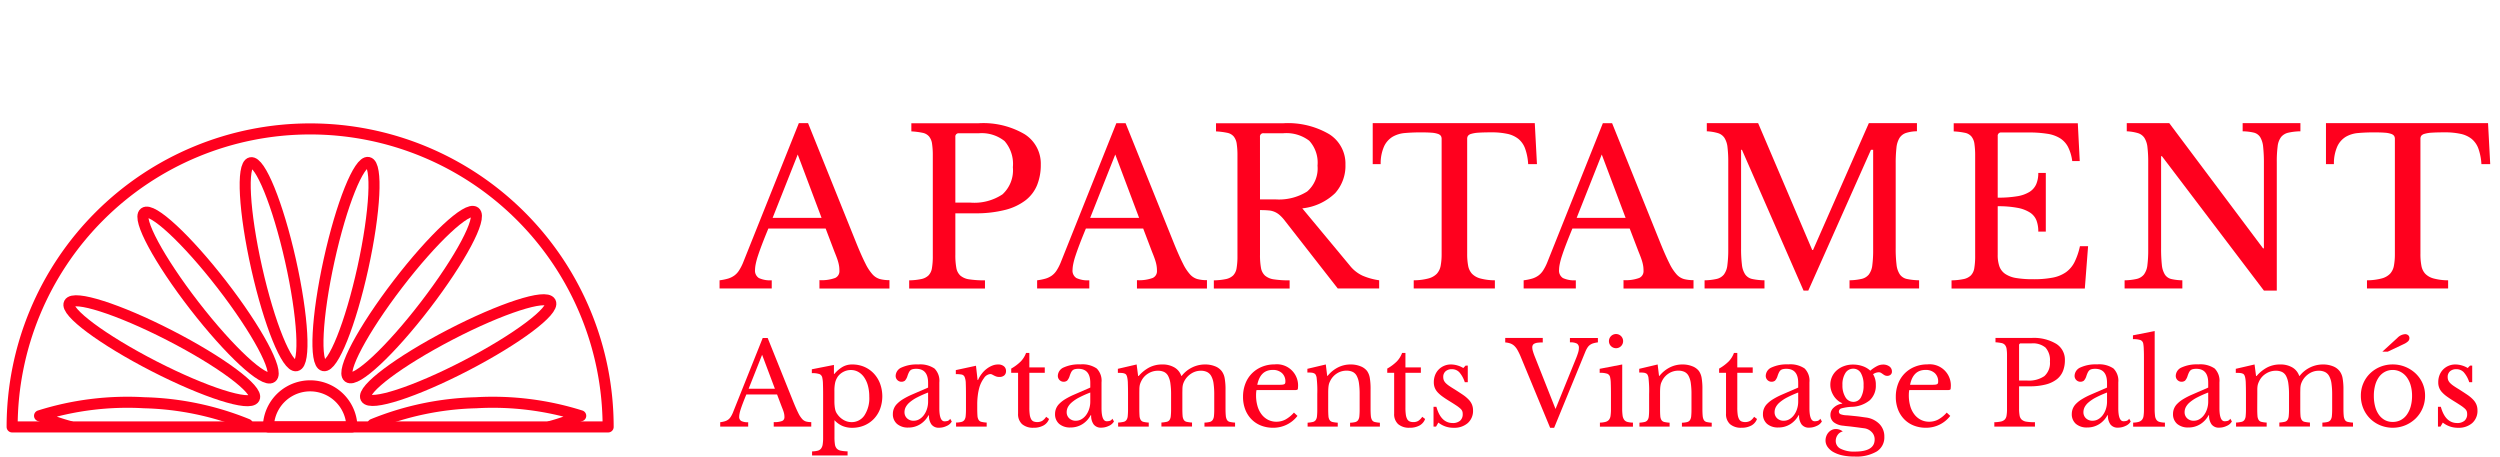
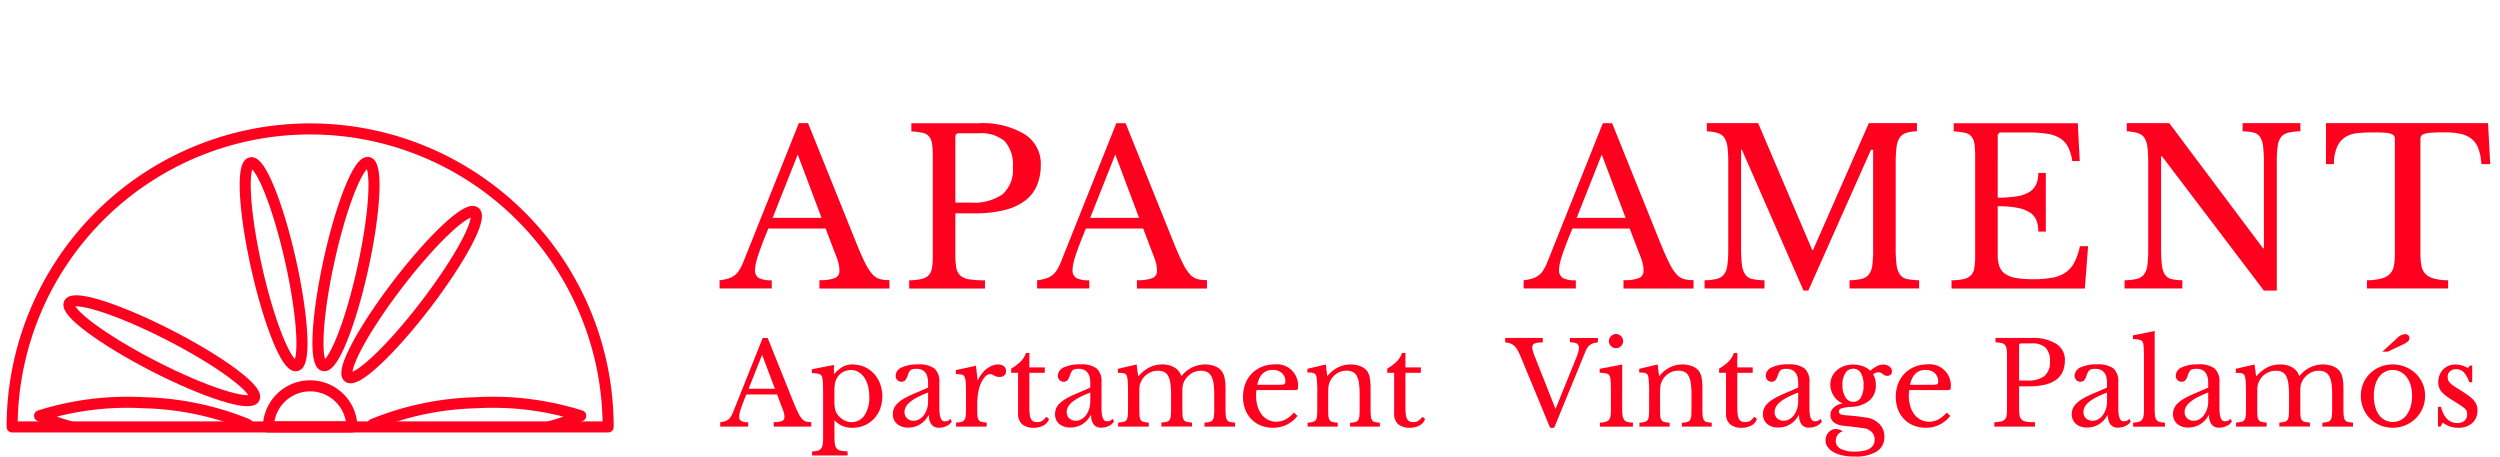
<svg xmlns="http://www.w3.org/2000/svg" id="Capa_1" data-name="Capa 1" viewBox="0 0 230 42">
  <path d="M75.961,21.028H70.688q-.336.81-.573,1.432t-.385,1.077a6.215,6.215,0,0,0-.207.77,2.884,2.884,0,0,0-.06.513.806.806,0,0,0,.356.761A2.479,2.479,0,0,0,71,25.788v.751h-4.8v-.751a5,5,0,0,0,.78-.157,1.95,1.95,0,0,0,.572-.277,1.733,1.733,0,0,0,.435-.464,4.535,4.535,0,0,0,.365-.7L73.493,11.33h.849l4.484,11.14q.453,1.107.79,1.768a4.3,4.3,0,0,0,.652,1,1.464,1.464,0,0,0,.682.435,3.391,3.391,0,0,0,.879.1v.77h-6.44v-.77a3.592,3.592,0,0,0,1.442-.2.676.676,0,0,0,.395-.652,3.43,3.43,0,0,0-.019-.365,3.32,3.32,0,0,0-.07-.366q-.049-.2-.138-.444t-.227-.583Zm-4.878-.987h4.5l-2.192-5.827Z" fill="#ff001e" />
  <path d="M95.753,15.142a4.964,4.964,0,0,1-.336,1.877,3.4,3.4,0,0,1-1.056,1.4,5.183,5.183,0,0,1-1.876.889,10.8,10.8,0,0,1-2.816.316H87.892v3.812a6.5,6.5,0,0,0,.089,1.2,1.26,1.26,0,0,0,.375.721,1.6,1.6,0,0,0,.83.345,9.122,9.122,0,0,0,1.432.089v.751H83.645v-.751a5.814,5.814,0,0,0,1.116-.118,1.345,1.345,0,0,0,.662-.336,1.238,1.238,0,0,0,.316-.672,6.462,6.462,0,0,0,.079-1.125v-9.2a7.363,7.363,0,0,0-.069-1.116,1.354,1.354,0,0,0-.277-.671,1.057,1.057,0,0,0-.6-.336,6.628,6.628,0,0,0-1.028-.129v-.75h6.2a7.5,7.5,0,0,1,4.217,1.007A3.2,3.2,0,0,1,95.753,15.142Zm-7.861,3.5h1.4a4.684,4.684,0,0,0,2.934-.76,3.006,3.006,0,0,0,.958-2.5,3.2,3.2,0,0,0-.761-2.4,3.361,3.361,0,0,0-2.38-.721H88.228a.3.3,0,0,0-.336.336Z" fill="#ff001e" />
  <path d="M105.175,21.028H99.9q-.336.81-.573,1.432t-.385,1.077a6.215,6.215,0,0,0-.207.77,2.884,2.884,0,0,0-.06.513.8.8,0,0,0,.356.761,2.479,2.479,0,0,0,1.185.207v.751h-4.8v-.751a4.989,4.989,0,0,0,.781-.157,1.95,1.95,0,0,0,.572-.277,1.733,1.733,0,0,0,.435-.464,4.535,4.535,0,0,0,.365-.7l5.136-12.858h.849l4.484,11.14q.453,1.107.79,1.768a4.3,4.3,0,0,0,.652,1,1.46,1.46,0,0,0,.682.435,3.388,3.388,0,0,0,.878.1v.77H104.6v-.77a3.583,3.583,0,0,0,1.441-.2.675.675,0,0,0,.4-.652,3.175,3.175,0,0,0-.02-.365,3.086,3.086,0,0,0-.069-.366,4.606,4.606,0,0,0-.139-.444c-.058-.164-.134-.358-.226-.583Zm-4.878-.987h4.5l-2.192-5.827Z" fill="#ff001e" />
-   <path d="M123.781,15.142a3.767,3.767,0,0,1-.948,2.627,5.122,5.122,0,0,1-3.022,1.4l4.366,5.254a3.237,3.237,0,0,0,1.175.938,6.024,6.024,0,0,0,1.531.424v.751H123.07l-4.84-6.2a3.6,3.6,0,0,0-.483-.533,1.72,1.72,0,0,0-1.047-.445c-.218-.02-.477-.03-.78-.03v4.109a6.586,6.586,0,0,0,.089,1.2,1.248,1.248,0,0,0,.375.721,1.6,1.6,0,0,0,.83.345,9.122,9.122,0,0,0,1.432.089v.751h-6.973v-.751a5.835,5.835,0,0,0,1.117-.118,1.349,1.349,0,0,0,.662-.336,1.244,1.244,0,0,0,.315-.672,6.462,6.462,0,0,0,.079-1.125v-9.2a7.235,7.235,0,0,0-.069-1.116,1.354,1.354,0,0,0-.277-.671,1.051,1.051,0,0,0-.6-.336,6.629,6.629,0,0,0-1.027-.129v-.75h6.2a7.5,7.5,0,0,1,4.217,1.007A3.2,3.2,0,0,1,123.781,15.142Zm-7.861,3.2h1.4a4.874,4.874,0,0,0,2.934-.721,2.789,2.789,0,0,0,.958-2.381,2.973,2.973,0,0,0-.761-2.291,3.461,3.461,0,0,0-2.38-.691h-1.817a.3.3,0,0,0-.336.336Z" fill="#ff001e" />
-   <path d="M141.4,15.1h-.809a5.037,5.037,0,0,0-.277-1.422,2.061,2.061,0,0,0-.623-.9,2.452,2.452,0,0,0-1.016-.464,6.8,6.8,0,0,0-1.462-.138q-.73,0-1.176.03a2.927,2.927,0,0,0-.681.108.571.571,0,0,0-.306.188.526.526,0,0,0-.07.286V23.359a5.838,5.838,0,0,0,.089,1.086,1.481,1.481,0,0,0,.356.741,1.676,1.676,0,0,0,.77.434,5.265,5.265,0,0,0,1.334.168v.751h-7.467v-.751a5.383,5.383,0,0,0,1.343-.168,1.676,1.676,0,0,0,.781-.434,1.48,1.48,0,0,0,.355-.741,5.671,5.671,0,0,0,.089-1.086V12.791a.536.536,0,0,0-.068-.286.559.559,0,0,0-.278-.188,2.221,2.221,0,0,0-.582-.108c-.251-.02-.586-.03-1.008-.03-.513,0-.991.02-1.431.059a2.708,2.708,0,0,0-1.146.346,2.044,2.044,0,0,0-.78.879,3.864,3.864,0,0,0-.316,1.64h-.731V11.33H141.2Z" fill="#ff001e" />
  <path d="M149.933,21.028h-5.274q-.334.81-.573,1.432t-.385,1.077a6.4,6.4,0,0,0-.207.77,2.868,2.868,0,0,0-.059.513.806.806,0,0,0,.355.761,2.481,2.481,0,0,0,1.186.207v.751h-4.8v-.751a4.974,4.974,0,0,0,.78-.157,1.95,1.95,0,0,0,.572-.277,1.733,1.733,0,0,0,.435-.464,4.535,4.535,0,0,0,.365-.7l5.136-12.858h.849L152.8,22.47q.454,1.107.79,1.768a4.332,4.332,0,0,0,.652,1,1.464,1.464,0,0,0,.682.435,3.391,3.391,0,0,0,.879.1v.77h-6.44v-.77a3.588,3.588,0,0,0,1.442-.2.676.676,0,0,0,.4-.652,3.43,3.43,0,0,0-.019-.365,3.1,3.1,0,0,0-.07-.366q-.05-.2-.138-.444t-.227-.583Zm-4.878-.987h4.5l-2.193-5.827Z" fill="#ff001e" />
  <path d="M166.8,23l5.135-11.673h4.424v.75a3.426,3.426,0,0,0-1.017.158,1.138,1.138,0,0,0-.592.464,2.159,2.159,0,0,0-.277.9,12.614,12.614,0,0,0-.069,1.46v7.744a12.132,12.132,0,0,0,.079,1.56,1.977,1.977,0,0,0,.306.889,1.063,1.063,0,0,0,.652.415,5.814,5.814,0,0,0,1.116.118v.751h-6.4v-.751a5.277,5.277,0,0,0,1.116-.128,1.19,1.19,0,0,0,.662-.405,1.726,1.726,0,0,0,.316-.839,10.692,10.692,0,0,0,.079-1.472V13.779h-.2l-5.768,12.957h-.434l-5.669-12.957h-.079v9.027a11.952,11.952,0,0,0,.079,1.56,1.965,1.965,0,0,0,.305.889,1.065,1.065,0,0,0,.653.415,5.793,5.793,0,0,0,1.115.118v.751h-5.511v-.751a5.277,5.277,0,0,0,1.116-.128,1.19,1.19,0,0,0,.662-.405,1.726,1.726,0,0,0,.316-.839A10.692,10.692,0,0,0,159,22.944V14.925a11.236,11.236,0,0,0-.069-1.373,2.021,2.021,0,0,0-.277-.86,1.1,1.1,0,0,0-.6-.444,4.289,4.289,0,0,0-1.028-.168v-.75h4.722L166.724,23Z" fill="#ff001e" />
  <path d="M183.789,18.184a10.388,10.388,0,0,0,1.787-.128,3.1,3.1,0,0,0,1.146-.406,1.6,1.6,0,0,0,.613-.711,2.573,2.573,0,0,0,.187-1.027h.692v5.393h-.692a2.847,2.847,0,0,0-.168-1.028,1.526,1.526,0,0,0-.592-.72,3.207,3.207,0,0,0-1.146-.435,9.311,9.311,0,0,0-1.827-.148v4.464a3.141,3.141,0,0,0,.158,1.077,1.431,1.431,0,0,0,.543.691,2.52,2.52,0,0,0,1.018.375,9.455,9.455,0,0,0,1.559.108,9.109,9.109,0,0,0,1.779-.147,3.152,3.152,0,0,0,1.224-.5,2.565,2.565,0,0,0,.79-.938,6.254,6.254,0,0,0,.494-1.453h.75l-.3,3.892H179.542v-.751a5.814,5.814,0,0,0,1.116-.118,1.345,1.345,0,0,0,.662-.336,1.238,1.238,0,0,0,.316-.672,6.562,6.562,0,0,0,.079-1.125v-9.2a7.363,7.363,0,0,0-.069-1.116,1.354,1.354,0,0,0-.277-.671,1.057,1.057,0,0,0-.6-.336,6.628,6.628,0,0,0-1.028-.129v-.75h11.417l.178,3.477h-.691a4.058,4.058,0,0,0-.385-1.294,2.091,2.091,0,0,0-.731-.8,3.113,3.113,0,0,0-1.175-.415,10.644,10.644,0,0,0-1.719-.119h-2.508a.3.3,0,0,0-.336.336Z" fill="#ff001e" />
  <path d="M208.281,26.736,198.9,14.372h-.079v8.434a13.735,13.735,0,0,0,.069,1.56,2.081,2.081,0,0,0,.277.889.966.966,0,0,0,.592.415,4.833,4.833,0,0,0,1.017.118v.751h-5.313v-.751a5.277,5.277,0,0,0,1.116-.128,1.193,1.193,0,0,0,.662-.405,1.736,1.736,0,0,0,.316-.839,10.854,10.854,0,0,0,.079-1.472V14.925a11.209,11.209,0,0,0-.07-1.373,2.008,2.008,0,0,0-.276-.86,1.1,1.1,0,0,0-.6-.444,4.289,4.289,0,0,0-1.028-.168v-.75h3.911L208.2,22.846h.079V15.062a13.775,13.775,0,0,0-.069-1.549,2.107,2.107,0,0,0-.276-.9.971.971,0,0,0-.593-.414,4.891,4.891,0,0,0-1.017-.119v-.75h5.314v.75a5.346,5.346,0,0,0-1.117.129,1.2,1.2,0,0,0-.662.4,1.745,1.745,0,0,0-.315.85,10.731,10.731,0,0,0-.079,1.462V26.736Z" fill="#ff001e" />
  <path d="M229.1,15.1h-.81a5.075,5.075,0,0,0-.276-1.422,2.078,2.078,0,0,0-.623-.9,2.462,2.462,0,0,0-1.017-.464,6.8,6.8,0,0,0-1.462-.138q-.731,0-1.176.03a2.908,2.908,0,0,0-.68.108.571.571,0,0,0-.307.188.526.526,0,0,0-.069.286V23.359a5.753,5.753,0,0,0,.089,1.086,1.472,1.472,0,0,0,.355.741,1.68,1.68,0,0,0,.771.434,5.25,5.25,0,0,0,1.333.168v.751h-7.466v-.751a5.374,5.374,0,0,0,1.342-.168,1.676,1.676,0,0,0,.781-.434,1.472,1.472,0,0,0,.355-.741,5.671,5.671,0,0,0,.089-1.086V12.791a.527.527,0,0,0-.068-.286.559.559,0,0,0-.278-.188,2.213,2.213,0,0,0-.582-.108c-.251-.02-.586-.03-1.007-.03q-.771,0-1.432.059a2.712,2.712,0,0,0-1.146.346,2.044,2.044,0,0,0-.78.879,3.864,3.864,0,0,0-.316,1.64h-.731V11.33H228.9Z" fill="#ff001e" />
  <path d="M71.491,36.292H68.664c-.121.29-.223.546-.308.769s-.153.414-.206.577a3,3,0,0,0-.111.413,1.49,1.49,0,0,0-.033.275.431.431,0,0,0,.191.407,1.325,1.325,0,0,0,.636.112v.4H66.259v-.4a2.757,2.757,0,0,0,.418-.085,1.025,1.025,0,0,0,.308-.149.907.907,0,0,0,.232-.248,2.406,2.406,0,0,0,.2-.376l2.753-6.894h.456l2.4,5.972q.245.594.424.949a2.333,2.333,0,0,0,.349.534.789.789,0,0,0,.366.233,1.836,1.836,0,0,0,.471.053v.413H71.183v-.413a1.949,1.949,0,0,0,.774-.105.364.364,0,0,0,.211-.35,1.46,1.46,0,0,0-.047-.392,2.25,2.25,0,0,0-.075-.238c-.031-.089-.072-.192-.121-.312Zm-2.616-.529H71.29l-1.176-3.124Z" fill="#ff001e" />
  <path d="M76.722,34.4h.043a2.9,2.9,0,0,1,.731-.634,1.737,1.737,0,0,1,.911-.234,2.777,2.777,0,0,1,1.106.217,2.652,2.652,0,0,1,.873.609,2.8,2.8,0,0,1,.577.927,3.4,3.4,0,0,1,0,2.351,2.733,2.733,0,0,1-.582.916,2.632,2.632,0,0,1-.879.594,2.856,2.856,0,0,1-1.1.211,2.288,2.288,0,0,1-.885-.165,2.174,2.174,0,0,1-.746-.534V40.2a4.344,4.344,0,0,0,.042.678.741.741,0,0,0,.17.392.682.682,0,0,0,.365.19,3.355,3.355,0,0,0,.63.064V41.9H74.71v-.371a2.285,2.285,0,0,0,.514-.064.574.574,0,0,0,.307-.19.817.817,0,0,0,.154-.376,3.817,3.817,0,0,0,.042-.62V36.313q0-.614-.016-1.005a2.656,2.656,0,0,0-.058-.54.453.453,0,0,0-.243-.345,1.931,1.931,0,0,0-.721-.09v-.359l2.033-.4Zm.319.308a1.592,1.592,0,0,0-.208.5,3.451,3.451,0,0,0-.068.757v.826c0,.19,0,.355.016.492a2.657,2.657,0,0,0,.048.356,1.2,1.2,0,0,0,.084.264,1.185,1.185,0,0,0,.137.223,1.744,1.744,0,0,0,.583.523,1.453,1.453,0,0,0,.709.186,1.4,1.4,0,0,0,1.182-.614,2.877,2.877,0,0,0,.449-1.726,3.841,3.841,0,0,0-.121-1,2.493,2.493,0,0,0-.345-.773,1.646,1.646,0,0,0-.534-.5,1.365,1.365,0,0,0-.694-.18,1.452,1.452,0,0,0-.7.175A1.47,1.47,0,0,0,77.041,34.7Z" fill="#ff001e" />
  <path d="M85.385,35.657v-.434q0-1.293-1.1-1.292a1.251,1.251,0,0,0-.308.032.509.509,0,0,0-.212.1.7.7,0,0,0-.153.212,2.315,2.315,0,0,0-.132.339,1.11,1.11,0,0,1-.228.408A.538.538,0,0,1,82.4,34.6a.863.863,0,0,1,.54-.788,3.374,3.374,0,0,1,1.535-.282,2.35,2.35,0,0,1,1.5.376,1.591,1.591,0,0,1,.444,1.277v2.372c0,.8.16,1.207.477,1.207a1.078,1.078,0,0,0,.286-.037.4.4,0,0,0,.233-.2l.149.254a.978.978,0,0,1-.467.407,1.6,1.6,0,0,1-.709.165.819.819,0,0,1-.693-.3,1.344,1.344,0,0,1-.229-.837h-.052a2.125,2.125,0,0,1-.763.821,2.011,2.011,0,0,1-1.08.3A1.525,1.525,0,0,1,82.526,39a1.158,1.158,0,0,1-.382-.911,1.3,1.3,0,0,1,.382-.932,2.75,2.75,0,0,1,.529-.419,6.491,6.491,0,0,1,.8-.418Zm0,.455a9.927,9.927,0,0,0-1.022.455,3.518,3.518,0,0,0-.672.446,1.507,1.507,0,0,0-.366.444,1.012,1.012,0,0,0-.111.456.754.754,0,0,0,.233.571.849.849,0,0,0,.614.223,1.008,1.008,0,0,0,.514-.138,1.375,1.375,0,0,0,.418-.376,1.911,1.911,0,0,0,.286-.561,2.194,2.194,0,0,0,.106-.683Z" fill="#ff001e" />
  <path d="M89.906,37.563c0,.29.008.519.021.689a.808.808,0,0,0,.112.386.413.413,0,0,0,.259.174,2.8,2.8,0,0,0,.477.064v.371H87.958v-.371a2.27,2.27,0,0,0,.487-.058.482.482,0,0,0,.275-.174.744.744,0,0,0,.122-.366,5.965,5.965,0,0,0,.027-.64V36.4q0-.72-.017-1.123a1.629,1.629,0,0,0-.105-.592.382.382,0,0,0-.281-.228,3,3,0,0,0-.53-.037v-.371l1.854-.4.148,1.313h.042a2.645,2.645,0,0,1,.345-.582,2.4,2.4,0,0,1,.45-.45,2.113,2.113,0,0,1,.508-.291,1.413,1.413,0,0,1,.54-.107.811.811,0,0,1,.535.164.543.543,0,0,1,.195.44.508.508,0,0,1-.158.4.655.655,0,0,1-.455.143.846.846,0,0,1-.286-.042,1.708,1.708,0,0,1-.207-.09l-.169-.09a.369.369,0,0,0-.175-.043.774.774,0,0,0-.572.365,2.677,2.677,0,0,0-.445.927,4.991,4.991,0,0,0-.132.694,6.57,6.57,0,0,0-.048.81Z" fill="#ff001e" />
  <path d="M93.031,34.3V33.91a4.125,4.125,0,0,0,.879-.657,2.23,2.23,0,0,0,.487-.783H94.7V33.8h1.419v.5H94.7v3.219a4.378,4.378,0,0,0,.037.625,1.2,1.2,0,0,0,.122.408.489.489,0,0,0,.222.217.981.981,0,0,0,.8-.048,1.265,1.265,0,0,0,.366-.376l.265.2a1.119,1.119,0,0,1-.514.6,1.815,1.815,0,0,1-.906.207,1.524,1.524,0,0,1-1.063-.333,1.233,1.233,0,0,1-.366-.959V34.3Z" fill="#ff001e" />
  <path d="M100.306,35.657v-.434q0-1.293-1.1-1.292a1.245,1.245,0,0,0-.308.032.509.509,0,0,0-.212.1.7.7,0,0,0-.153.212,2.315,2.315,0,0,0-.132.339,1.11,1.11,0,0,1-.228.408.538.538,0,0,1-.852-.429.863.863,0,0,1,.54-.788,3.374,3.374,0,0,1,1.535-.282,2.35,2.35,0,0,1,1.5.376,1.591,1.591,0,0,1,.444,1.277v2.372q0,1.206.477,1.207a1.084,1.084,0,0,0,.286-.037.4.4,0,0,0,.233-.2l.149.254a.978.978,0,0,1-.467.407,1.6,1.6,0,0,1-.709.165.818.818,0,0,1-.693-.3,1.344,1.344,0,0,1-.229-.837h-.053a2.115,2.115,0,0,1-.762.821,2.013,2.013,0,0,1-1.08.3A1.525,1.525,0,0,1,97.447,39a1.158,1.158,0,0,1-.382-.911,1.3,1.3,0,0,1,.382-.932,2.75,2.75,0,0,1,.529-.419,6.491,6.491,0,0,1,.805-.418Zm0,.455a9.927,9.927,0,0,0-1.022.455,3.518,3.518,0,0,0-.672.446,1.507,1.507,0,0,0-.366.444,1.012,1.012,0,0,0-.111.456.751.751,0,0,0,.233.571.849.849,0,0,0,.614.223,1.011,1.011,0,0,0,.514-.138,1.387,1.387,0,0,0,.418-.376,1.911,1.911,0,0,0,.286-.561,2.194,2.194,0,0,0,.106-.683Z" fill="#ff001e" />
  <path d="M104.817,37.553c0,.3.007.529.02.7a.819.819,0,0,0,.112.386.413.413,0,0,0,.259.174,2.8,2.8,0,0,0,.477.064v.371h-2.817v-.371a3.055,3.055,0,0,0,.487-.064.451.451,0,0,0,.275-.168.734.734,0,0,0,.122-.366,5.965,5.965,0,0,0,.027-.64V36.282c0-.4-.006-.738-.016-1.007a2.789,2.789,0,0,0-.058-.549.91.91,0,0,0-.075-.218.3.3,0,0,0-.137-.127.763.763,0,0,0-.249-.064c-.1-.01-.235-.015-.4-.015v-.371l1.726-.4.137,1.06h.053a3.342,3.342,0,0,1,1-.8,2.58,2.58,0,0,1,1.16-.26,2.153,2.153,0,0,1,1.122.271,1.43,1.43,0,0,1,.636.778h.042a2.72,2.72,0,0,1,.953-.773,2.679,2.679,0,0,1,1.2-.276,2.419,2.419,0,0,1,.906.164,1.4,1.4,0,0,1,.619.451,1.5,1.5,0,0,1,.27.64,5.8,5.8,0,0,1,.08,1.086v1.684c0,.289.008.518.026.688a.944.944,0,0,0,.111.392.4.4,0,0,0,.26.179,2.9,2.9,0,0,0,.481.064v.371H110.81v-.371a2.225,2.225,0,0,0,.477-.058.471.471,0,0,0,.275-.18.767.767,0,0,0,.122-.366,5.835,5.835,0,0,0,.026-.634V36.3a7.017,7.017,0,0,0-.063-1.022,1.943,1.943,0,0,0-.212-.677.891.891,0,0,0-.387-.376,1.279,1.279,0,0,0-.577-.117,1.6,1.6,0,0,0-.873.259,1.828,1.828,0,0,0-.64.694,1.744,1.744,0,0,0-.091.207,1.239,1.239,0,0,0-.058.222,1.913,1.913,0,0,0-.026.291c0,.113-.006.254-.006.424v1.345q0,.434.021.688a.837.837,0,0,0,.112.392.412.412,0,0,0,.269.179,3.054,3.054,0,0,0,.488.064v.371H106.85v-.371a3.039,3.039,0,0,0,.477-.064.428.428,0,0,0,.269-.168.767.767,0,0,0,.116-.366,5.922,5.922,0,0,0,.028-.64V36.3a7.081,7.081,0,0,0-.064-1.032,2.043,2.043,0,0,0-.207-.678.841.841,0,0,0-.376-.371,1.32,1.32,0,0,0-.572-.111,1.673,1.673,0,0,0-.895.259,1.645,1.645,0,0,0-.629.694,1.732,1.732,0,0,0-.09.207,1.237,1.237,0,0,0-.059.222,2.21,2.21,0,0,0-.026.291c0,.113-.005.254-.005.424Z" fill="#ff001e" />
  <path d="M119.367,38.262a2.788,2.788,0,0,1-2.234,1.091A2.974,2.974,0,0,1,116,39.146a2.532,2.532,0,0,1-.874-.582,2.628,2.628,0,0,1-.567-.9,3.217,3.217,0,0,1-.2-1.16,3.3,3.3,0,0,1,.212-1.2,2.7,2.7,0,0,1,.6-.943,2.78,2.78,0,0,1,.921-.614,3.024,3.024,0,0,1,1.171-.223,1.947,1.947,0,0,1,2.149,2.151c0,.1-.019.158-.058.179a.681.681,0,0,1-.27.032H115.6a1.366,1.366,0,0,0-.031.207c-.008.081-.011.171-.011.269a3.552,3.552,0,0,0,.132,1,2.293,2.293,0,0,0,.381.768,1.761,1.761,0,0,0,.593.493,1.679,1.679,0,0,0,.768.175,1.775,1.775,0,0,0,.826-.2,2.853,2.853,0,0,0,.784-.64ZM117.619,35.4c.142,0,.255,0,.339-.01a.551.551,0,0,0,.191-.043.157.157,0,0,0,.084-.09.433.433,0,0,0,.022-.154,1.013,1.013,0,0,0-.313-.778,1.2,1.2,0,0,0-.852-.291q-1.145,0-1.419,1.366Z" fill="#ff001e" />
  <path d="M122.194,37.584q0,.435.022.684a.779.779,0,0,0,.111.38.426.426,0,0,0,.265.175,2.918,2.918,0,0,0,.481.064v.36H120.3v-.36a2.9,2.9,0,0,0,.472-.064.459.459,0,0,0,.269-.169.725.725,0,0,0,.122-.36,5.863,5.863,0,0,0,.026-.636V36.25a10.267,10.267,0,0,0-.063-1.535.971.971,0,0,0-.079-.228.314.314,0,0,0-.144-.137.691.691,0,0,0-.243-.065c-.1-.01-.226-.015-.381-.015v-.339l1.695-.4.127,1.049h.042a2.894,2.894,0,0,1,.942-.773,2.546,2.546,0,0,1,1.176-.276,2.38,2.38,0,0,1,.889.16,1.4,1.4,0,0,1,.615.433,1.548,1.548,0,0,1,.254.631,5.981,5.981,0,0,1,.074,1.063v1.769q0,.435.026.684a.889.889,0,0,0,.111.38.4.4,0,0,0,.26.175,2.837,2.837,0,0,0,.46.064v.36h-2.742v-.36a2.2,2.2,0,0,0,.471-.058.457.457,0,0,0,.264-.175.777.777,0,0,0,.118-.365,6.175,6.175,0,0,0,.026-.631v-1.4a6.889,6.889,0,0,0-.064-1.017,1.981,1.981,0,0,0-.207-.667.832.832,0,0,0-.376-.365,1.289,1.289,0,0,0-.56-.111,1.613,1.613,0,0,0-.874.249,1.7,1.7,0,0,0-.619.682c-.036.071-.066.138-.091.2a1.182,1.182,0,0,0-.058.223c-.014.085-.025.182-.032.291s-.011.249-.011.418Z" fill="#ff001e" />
  <path d="M127.627,34.3V33.91a4.125,4.125,0,0,0,.879-.657,2.23,2.23,0,0,0,.487-.783h.307V33.8h1.419v.5H129.3v3.219a4.378,4.378,0,0,0,.037.625,1.2,1.2,0,0,0,.122.408.491.491,0,0,0,.223.217.849.849,0,0,0,.348.063.858.858,0,0,0,.45-.111,1.253,1.253,0,0,0,.366-.376l.265.2a1.121,1.121,0,0,1-.513.6,1.819,1.819,0,0,1-.907.207,1.526,1.526,0,0,1-1.063-.333,1.233,1.233,0,0,1-.366-.959V34.3Z" fill="#ff001e" />
-   <path d="M132.117,39.247h-.233V37.426h.264q.414,1.492,1.5,1.493a1.02,1.02,0,0,0,.673-.207.775.775,0,0,0,.248-.63.687.687,0,0,0-.047-.27.708.708,0,0,0-.18-.233,3.071,3.071,0,0,0-.37-.28c-.16-.107-.37-.24-.63-.4-.241-.148-.45-.286-.625-.413a2.923,2.923,0,0,1-.446-.386,1.384,1.384,0,0,1-.269-.418,1.365,1.365,0,0,1-.09-.52,1.756,1.756,0,0,1,.121-.662,1.519,1.519,0,0,1,.334-.514,1.568,1.568,0,0,1,1.122-.455,2.143,2.143,0,0,1,.594.09,2.172,2.172,0,0,1,.54.238l.212-.221h.2v1.524h-.275a2.562,2.562,0,0,0-.509-.921.923.923,0,0,0-.678-.275.843.843,0,0,0-.577.19.668.668,0,0,0-.217.53.782.782,0,0,0,.058.312.858.858,0,0,0,.185.26,2.235,2.235,0,0,0,.324.259q.195.133.471.3.454.288.779.509a3.208,3.208,0,0,1,.523.44,1.493,1.493,0,0,1,.3.45,1.4,1.4,0,0,1,.1.529,1.491,1.491,0,0,1-.488,1.181,1.868,1.868,0,0,1-1.281.429,2.2,2.2,0,0,1-1.42-.477Z" fill="#ff001e" />
  <path d="M143.109,37.627l1.865-4.6a6.513,6.513,0,0,0,.221-.614,1.447,1.447,0,0,0,.064-.4.447.447,0,0,0-.175-.4,1.275,1.275,0,0,0-.651-.116v-.4h2.574v.4a2.773,2.773,0,0,0-.419.085,1.02,1.02,0,0,0-.307.149.91.91,0,0,0-.233.248,2.328,2.328,0,0,0-.195.376l-2.871,7h-.371l-2.732-6.6a5.82,5.82,0,0,0-.27-.551,1.618,1.618,0,0,0-.291-.382,1.068,1.068,0,0,0-.36-.222,1.789,1.789,0,0,0-.477-.095v-.413h3.453v.413a3.651,3.651,0,0,0-.482.026.863.863,0,0,0-.291.085.336.336,0,0,0-.148.143.409.409,0,0,0-.043.19,1.313,1.313,0,0,0,.053.345,5.509,5.509,0,0,0,.2.566Z" fill="#ff001e" />
  <path d="M149.241,37.563a4.817,4.817,0,0,0,.037.663.882.882,0,0,0,.144.391.529.529,0,0,0,.3.2,2.158,2.158,0,0,0,.509.064v.371h-3.039v-.371a2.164,2.164,0,0,0,.518-.068.63.63,0,0,0,.313-.191.752.752,0,0,0,.148-.371,4.169,4.169,0,0,0,.037-.608V36.282c0-.41-.006-.747-.016-1.011a2.68,2.68,0,0,0-.058-.545.441.441,0,0,0-.244-.334,1.922,1.922,0,0,0-.72-.09v-.371l2.075-.4Zm-1.218-6.184a.652.652,0,1,1,.192.466A.631.631,0,0,1,148.023,31.379Z" fill="#ff001e" />
  <path d="M152.725,37.584c0,.29.006.518.021.684a.789.789,0,0,0,.111.38.426.426,0,0,0,.265.175,2.917,2.917,0,0,0,.482.064v.36h-2.775v-.36a2.882,2.882,0,0,0,.472-.064.459.459,0,0,0,.269-.169.725.725,0,0,0,.122-.36,5.819,5.819,0,0,0,.027-.636V36.25a10.2,10.2,0,0,0-.064-1.535.971.971,0,0,0-.079-.228.316.316,0,0,0-.143-.137.7.7,0,0,0-.244-.065c-.1-.01-.226-.015-.38-.015v-.339l1.694-.4.127,1.049h.042a2.894,2.894,0,0,1,.942-.773,2.549,2.549,0,0,1,1.176-.276,2.389,2.389,0,0,1,.89.16,1.4,1.4,0,0,1,.614.433,1.548,1.548,0,0,1,.254.631,5.887,5.887,0,0,1,.074,1.063v1.769q0,.435.026.684a.874.874,0,0,0,.112.38.4.4,0,0,0,.26.175,2.822,2.822,0,0,0,.459.064v.36h-2.742v-.36a2.191,2.191,0,0,0,.471-.058.463.463,0,0,0,.265-.175.789.789,0,0,0,.117-.365,6.175,6.175,0,0,0,.026-.631v-1.4a6.9,6.9,0,0,0-.063-1.017,2,2,0,0,0-.207-.667.842.842,0,0,0-.376-.365,1.3,1.3,0,0,0-.561-.111,1.613,1.613,0,0,0-.874.249,1.7,1.7,0,0,0-.619.682c-.036.071-.065.138-.091.2a1.113,1.113,0,0,0-.057.223,2.676,2.676,0,0,0-.033.291c-.006.109-.01.249-.01.418Z" fill="#ff001e" />
  <path d="M158.158,34.3V33.91a4.125,4.125,0,0,0,.879-.657,2.23,2.23,0,0,0,.487-.783h.307V33.8h1.419v.5h-1.419v3.219a4.531,4.531,0,0,0,.037.625,1.241,1.241,0,0,0,.122.408.491.491,0,0,0,.223.217.981.981,0,0,0,.8-.048,1.252,1.252,0,0,0,.365-.376l.266.2a1.127,1.127,0,0,1-.514.6,1.818,1.818,0,0,1-.906.207,1.527,1.527,0,0,1-1.064-.333,1.233,1.233,0,0,1-.366-.959V34.3Z" fill="#ff001e" />
  <path d="M165.434,35.657v-.434q0-1.293-1.1-1.292a1.251,1.251,0,0,0-.308.032.509.509,0,0,0-.212.1.716.716,0,0,0-.153.212,2.315,2.315,0,0,0-.132.339,1.126,1.126,0,0,1-.227.408.539.539,0,0,1-.853-.429.863.863,0,0,1,.54-.788,3.377,3.377,0,0,1,1.535-.282,2.348,2.348,0,0,1,1.5.376,1.592,1.592,0,0,1,.445,1.277v2.372q0,1.206.476,1.207a1.073,1.073,0,0,0,.286-.037.4.4,0,0,0,.234-.2l.148.254a.978.978,0,0,1-.467.407,1.593,1.593,0,0,1-.709.165.819.819,0,0,1-.693-.3,1.35,1.35,0,0,1-.228-.837h-.053a2.125,2.125,0,0,1-.763.821,2.008,2.008,0,0,1-1.08.3A1.527,1.527,0,0,1,162.574,39a1.158,1.158,0,0,1-.382-.911,1.3,1.3,0,0,1,.382-.932,2.759,2.759,0,0,1,.53-.419,6.471,6.471,0,0,1,.8-.418Zm0,.455a9.856,9.856,0,0,0-1.023.455,3.55,3.55,0,0,0-.672.446,1.507,1.507,0,0,0-.366.444,1.024,1.024,0,0,0-.11.456.754.754,0,0,0,.232.571.849.849,0,0,0,.614.223,1.008,1.008,0,0,0,.514-.138,1.375,1.375,0,0,0,.418-.376,1.888,1.888,0,0,0,.286-.561,2.195,2.195,0,0,0,.107-.683Z" fill="#ff001e" />
  <path d="M169.924,38.209c.169.015.324.028.466.043l.418.042c.137.015.275.032.413.053s.288.043.45.063A2.109,2.109,0,0,1,172.9,39a1.625,1.625,0,0,1,.459,1.181,1.522,1.522,0,0,1-.7,1.355,3.691,3.691,0,0,1-2.038.466,5.218,5.218,0,0,1-1.086-.1,3.011,3.011,0,0,1-.841-.3,1.629,1.629,0,0,1-.545-.472,1.016,1.016,0,0,1-.2-.6,1.124,1.124,0,0,1,.075-.414,1.066,1.066,0,0,1,.2-.333.953.953,0,0,1,.3-.227.818.818,0,0,1,.365-.085,1.022,1.022,0,0,1,.646.223.762.762,0,0,0-.466.312.935.935,0,0,0-.18.567.787.787,0,0,0,.461.719,2.734,2.734,0,0,0,1.307.254q1.81,0,1.811-1.111a.944.944,0,0,0-.285-.7,1.164,1.164,0,0,0-.678-.334c-.17-.022-.345-.044-.524-.07l-.53-.068c-.174-.021-.334-.039-.482-.053s-.269-.028-.36-.043a1.664,1.664,0,0,1-.9-.317.857.857,0,0,1-.308-.7.873.873,0,0,1,.308-.656,1.433,1.433,0,0,1,.773-.361v-.042a1.526,1.526,0,0,1-.434-.27,1.838,1.838,0,0,1-.345-.4,2.049,2.049,0,0,1-.227-.482,1.7,1.7,0,0,1-.085-.534,1.767,1.767,0,0,1,.154-.742,1.731,1.731,0,0,1,.434-.588,2.087,2.087,0,0,1,.662-.391,2.35,2.35,0,0,1,.837-.144,2.657,2.657,0,0,1,.879.144,1.959,1.959,0,0,1,.708.418,3.359,3.359,0,0,1,.636-.429,1.2,1.2,0,0,1,.519-.133.977.977,0,0,1,.609.175.563.563,0,0,1,.228.472.358.358,0,0,1-.122.285.442.442,0,0,1-.3.106.5.5,0,0,1-.243-.052,1.548,1.548,0,0,1-.175-.112c-.053-.039-.108-.076-.164-.111a.4.4,0,0,0-.212-.053.923.923,0,0,0-.519.18,1.782,1.782,0,0,1,.254.985,1.817,1.817,0,0,1-.561,1.413,2.742,2.742,0,0,1-1.684.6,4.334,4.334,0,0,0-.9.138.314.314,0,0,0-.254.306.261.261,0,0,0,.19.249A1.8,1.8,0,0,0,169.924,38.209Zm.582-1.239a.775.775,0,0,0,.694-.4,2.161,2.161,0,0,0,.248-1.132,2.118,2.118,0,0,0-.248-1.118.789.789,0,0,0-.7-.4.833.833,0,0,0-.724.4,1.951,1.951,0,0,0-.271,1.1,2.038,2.038,0,0,0,.275,1.123A.838.838,0,0,0,170.506,36.97Z" fill="#ff001e" />
  <path d="M179.423,38.262a2.79,2.79,0,0,1-2.235,1.091,2.977,2.977,0,0,1-1.133-.207,2.519,2.519,0,0,1-.873-.582,2.63,2.63,0,0,1-.568-.9,3.217,3.217,0,0,1-.2-1.16,3.3,3.3,0,0,1,.212-1.2,2.707,2.707,0,0,1,.6-.943,2.76,2.76,0,0,1,.921-.614,3.022,3.022,0,0,1,1.17-.223,1.949,1.949,0,0,1,2.15,2.151c0,.1-.02.158-.059.179a.675.675,0,0,1-.269.032h-3.485a1.506,1.506,0,0,0-.031.207c-.008.081-.011.171-.011.269a3.552,3.552,0,0,0,.132,1,2.276,2.276,0,0,0,.382.768,1.751,1.751,0,0,0,.593.493,1.674,1.674,0,0,0,.767.175,1.779,1.779,0,0,0,.827-.2,2.883,2.883,0,0,0,.784-.64ZM177.675,35.4c.141,0,.255,0,.339-.01a.551.551,0,0,0,.191-.043.16.16,0,0,0,.084-.09.433.433,0,0,0,.022-.154,1.013,1.013,0,0,0-.313-.778,1.2,1.2,0,0,0-.852-.291q-1.144,0-1.419,1.366Z" fill="#ff001e" />
  <path d="M189.97,33.137a2.664,2.664,0,0,1-.18,1.006,1.836,1.836,0,0,1-.566.752,2.778,2.778,0,0,1-1.006.476,5.793,5.793,0,0,1-1.51.17h-.953v2.043a3.5,3.5,0,0,0,.048.642.663.663,0,0,0,.2.385.855.855,0,0,0,.445.186,4.922,4.922,0,0,0,.768.048v.4h-3.738v-.4a3.143,3.143,0,0,0,.6-.064.723.723,0,0,0,.355-.179.663.663,0,0,0,.169-.361,3.5,3.5,0,0,0,.043-.6V32.7a3.817,3.817,0,0,0-.038-.6.734.734,0,0,0-.148-.36.572.572,0,0,0-.323-.18,3.689,3.689,0,0,0-.551-.069v-.4h3.326a4.009,4.009,0,0,1,2.261.54A1.715,1.715,0,0,1,189.97,33.137Zm-4.215,1.874h.752a2.517,2.517,0,0,0,1.573-.407,1.613,1.613,0,0,0,.514-1.34,1.718,1.718,0,0,0-.408-1.287,1.808,1.808,0,0,0-1.276-.386h-.974a.159.159,0,0,0-.181.18Z" fill="#ff001e" />
  <path d="M193.847,35.657v-.434q0-1.293-1.1-1.292a1.237,1.237,0,0,0-.307.032.5.5,0,0,0-.212.1.7.7,0,0,0-.154.212,2.315,2.315,0,0,0-.132.339,1.126,1.126,0,0,1-.227.408.539.539,0,0,1-.853-.429.863.863,0,0,1,.54-.788,3.379,3.379,0,0,1,1.536-.282,2.345,2.345,0,0,1,1.5.376,1.592,1.592,0,0,1,.445,1.277v2.372q0,1.206.476,1.207a1.073,1.073,0,0,0,.286-.037.4.4,0,0,0,.234-.2l.148.254a.98.98,0,0,1-.466.407,1.6,1.6,0,0,1-.709.165.821.821,0,0,1-.694-.3,1.35,1.35,0,0,1-.228-.837h-.053a2.125,2.125,0,0,1-.763.821,2.008,2.008,0,0,1-1.08.3A1.527,1.527,0,0,1,190.987,39a1.158,1.158,0,0,1-.382-.911,1.367,1.367,0,0,1,.09-.488,1.381,1.381,0,0,1,.292-.444,2.759,2.759,0,0,1,.53-.419,6.471,6.471,0,0,1,.8-.418Zm0,.455a9.953,9.953,0,0,0-1.023.455,3.55,3.55,0,0,0-.672.446,1.507,1.507,0,0,0-.366.444,1.024,1.024,0,0,0-.11.456.754.754,0,0,0,.232.571.851.851,0,0,0,.614.223,1.008,1.008,0,0,0,.514-.138,1.375,1.375,0,0,0,.418-.376,1.888,1.888,0,0,0,.286-.561,2.166,2.166,0,0,0,.107-.683Z" fill="#ff001e" />
  <path d="M198.229,37.6a5.024,5.024,0,0,0,.033.646.811.811,0,0,0,.133.381.509.509,0,0,0,.285.19,2.031,2.031,0,0,0,.493.064v.371H196.25v-.371a2.024,2.024,0,0,0,.508-.068.643.643,0,0,0,.3-.186.7.7,0,0,0,.148-.354,3.978,3.978,0,0,0,.037-.6V33.1c0-.38,0-.7-.016-.958a3.4,3.4,0,0,0-.047-.524.434.434,0,0,0-.249-.328,1.985,1.985,0,0,0-.7-.085V30.85l2-.393Z" fill="#ff001e" />
  <path d="M203.155,35.657v-.434q0-1.293-1.1-1.292a1.251,1.251,0,0,0-.308.032.509.509,0,0,0-.212.1.716.716,0,0,0-.153.212,2.315,2.315,0,0,0-.132.339,1.11,1.11,0,0,1-.228.408.538.538,0,0,1-.852-.429.863.863,0,0,1,.54-.788,3.374,3.374,0,0,1,1.535-.282,2.35,2.35,0,0,1,1.5.376,1.591,1.591,0,0,1,.444,1.277v2.372c0,.8.16,1.207.477,1.207a1.078,1.078,0,0,0,.286-.037.4.4,0,0,0,.233-.2l.149.254a.978.978,0,0,1-.467.407,1.6,1.6,0,0,1-.709.165.819.819,0,0,1-.693-.3,1.344,1.344,0,0,1-.229-.837h-.052a2.125,2.125,0,0,1-.763.821,2.011,2.011,0,0,1-1.08.3A1.525,1.525,0,0,1,200.3,39a1.158,1.158,0,0,1-.382-.911,1.3,1.3,0,0,1,.382-.932,2.75,2.75,0,0,1,.529-.419,6.491,6.491,0,0,1,.805-.418Zm0,.455a9.927,9.927,0,0,0-1.022.455,3.55,3.55,0,0,0-.672.446,1.507,1.507,0,0,0-.366.444,1.012,1.012,0,0,0-.111.456.754.754,0,0,0,.233.571.849.849,0,0,0,.614.223,1.008,1.008,0,0,0,.514-.138,1.375,1.375,0,0,0,.418-.376,1.888,1.888,0,0,0,.286-.561,2.194,2.194,0,0,0,.106-.683Z" fill="#ff001e" />
  <path d="M207.666,37.553c0,.3.007.529.021.7a.808.808,0,0,0,.111.386.412.412,0,0,0,.26.174,2.77,2.77,0,0,0,.476.064v.371h-2.817v-.371a3.055,3.055,0,0,0,.487-.064.451.451,0,0,0,.275-.168.744.744,0,0,0,.123-.366,6.289,6.289,0,0,0,.026-.64V36.282c0-.4-.006-.738-.016-1.007a2.711,2.711,0,0,0-.058-.549.91.91,0,0,0-.075-.218.3.3,0,0,0-.137-.127.763.763,0,0,0-.249-.064c-.1-.01-.235-.015-.4-.015v-.371l1.726-.4.138,1.06h.052a3.342,3.342,0,0,1,1-.8,2.583,2.583,0,0,1,1.16-.26,2.16,2.16,0,0,1,1.123.271,1.433,1.433,0,0,1,.635.778h.042a2.72,2.72,0,0,1,.953-.773,2.679,2.679,0,0,1,1.2-.276,2.419,2.419,0,0,1,.906.164,1.4,1.4,0,0,1,.619.451,1.518,1.518,0,0,1,.271.64,5.9,5.9,0,0,1,.079,1.086v1.684c0,.289.008.518.026.688a.959.959,0,0,0,.111.392.4.4,0,0,0,.26.179,2.9,2.9,0,0,0,.482.064v.371h-2.818v-.371a2.225,2.225,0,0,0,.477-.058.471.471,0,0,0,.275-.18.756.756,0,0,0,.122-.366,5.79,5.79,0,0,0,.027-.634V36.3a7,7,0,0,0-.064-1.022,1.943,1.943,0,0,0-.212-.677.886.886,0,0,0-.387-.376,1.279,1.279,0,0,0-.577-.117,1.6,1.6,0,0,0-.873.259,1.828,1.828,0,0,0-.64.694,1.924,1.924,0,0,0-.091.207,1.239,1.239,0,0,0-.058.222,2.051,2.051,0,0,0-.026.291c0,.113-.006.254-.006.424v1.345q0,.434.021.688a.837.837,0,0,0,.112.392.412.412,0,0,0,.269.179,3.071,3.071,0,0,0,.488.064v.371H209.7v-.371a3.039,3.039,0,0,0,.477-.064.428.428,0,0,0,.269-.168.778.778,0,0,0,.117-.366,6.241,6.241,0,0,0,.027-.64V36.3a7.081,7.081,0,0,0-.064-1.032,2.043,2.043,0,0,0-.207-.678.841.841,0,0,0-.376-.371,1.32,1.32,0,0,0-.572-.111,1.667,1.667,0,0,0-.894.259,1.641,1.641,0,0,0-.63.694,1.911,1.911,0,0,0-.09.207,1.237,1.237,0,0,0-.059.222,2.4,2.4,0,0,0-.026.291c0,.113,0,.254,0,.424Z" fill="#ff001e" />
  <path d="M220.13,33.528a3.057,3.057,0,0,1,2.092.816,2.832,2.832,0,0,1,.646.905,2.757,2.757,0,0,1,.238,1.149,2.9,2.9,0,0,1-.884,2.119,3.042,3.042,0,0,1-.948.614,3.049,3.049,0,0,1-2.272.005,2.894,2.894,0,0,1-.937-.609,2.86,2.86,0,0,1-.635-.937A2.989,2.989,0,0,1,217.2,36.4a2.82,2.82,0,0,1,.233-1.154,2.791,2.791,0,0,1,.635-.911A2.919,2.919,0,0,1,219,33.74,3.036,3.036,0,0,1,220.13,33.528Zm0,.509a1.529,1.529,0,0,0-.715.169,1.6,1.6,0,0,0-.551.482,2.321,2.321,0,0,0-.348.752,3.59,3.59,0,0,0-.122.969,3.735,3.735,0,0,0,.122,1,2.31,2.31,0,0,0,.348.757,1.627,1.627,0,0,0,.546.483,1.506,1.506,0,0,0,.72.168,1.57,1.57,0,0,0,.731-.168,1.611,1.611,0,0,0,.561-.488,2.4,2.4,0,0,0,.36-.762,3.567,3.567,0,0,0,.127-.985,3.414,3.414,0,0,0-.127-.964,2.359,2.359,0,0,0-.36-.747,1.669,1.669,0,0,0-.561-.486A1.527,1.527,0,0,0,220.13,34.037Zm-.953-1.684,1.377-1.26a1.094,1.094,0,0,1,.71-.35.431.431,0,0,1,.291.1.342.342,0,0,1,.111.275.4.4,0,0,1-.144.3,1.5,1.5,0,0,1-.4.249l-1.451.688Z" fill="#ff001e" />
  <path d="M224.525,39.247h-.233V37.426h.265q.412,1.492,1.5,1.493a1.019,1.019,0,0,0,.672-.207.775.775,0,0,0,.248-.63.706.706,0,0,0-.046-.27.727.727,0,0,0-.181-.233,3.071,3.071,0,0,0-.37-.28c-.159-.107-.369-.24-.63-.4-.24-.148-.449-.286-.625-.413a2.865,2.865,0,0,1-.445-.386,1.284,1.284,0,0,1-.36-.938,1.756,1.756,0,0,1,.121-.662,1.534,1.534,0,0,1,.334-.514,1.568,1.568,0,0,1,1.122-.455,2.143,2.143,0,0,1,.594.09,2.172,2.172,0,0,1,.54.238l.212-.221h.2v1.524h-.275a2.532,2.532,0,0,0-.509-.921.923.923,0,0,0-.678-.275.843.843,0,0,0-.577.19.671.671,0,0,0-.217.53.782.782,0,0,0,.058.312.862.862,0,0,0,.186.26,2.221,2.221,0,0,0,.323.259c.131.089.287.189.471.3q.454.288.779.509a3.166,3.166,0,0,1,.523.44,1.475,1.475,0,0,1,.3.45,1.378,1.378,0,0,1,.1.529,1.494,1.494,0,0,1-.487,1.181,1.871,1.871,0,0,1-1.282.429,2.2,2.2,0,0,1-1.42-.477Z" fill="#ff001e" />
  <ellipse cx="14.885" cy="32.27" rx="1.594" ry="9.57" transform="translate(-20.621 30.772) rotate(-62.823)" fill="none" stroke="#ff001e" stroke-linecap="round" stroke-linejoin="round" stroke-width="1.017" />
-   <ellipse cx="19.141" cy="27.146" rx="1.594" ry="9.57" transform="translate(-12.612 17.398) rotate(-37.745)" fill="none" stroke="#ff001e" stroke-linecap="round" stroke-linejoin="round" stroke-width="1.017" />
  <ellipse cx="25.169" cy="24.309" rx="1.594" ry="9.57" transform="translate(-4.718 6.111) rotate(-12.668)" fill="none" stroke="#ff001e" stroke-linecap="round" stroke-linejoin="round" stroke-width="1.017" />
  <ellipse cx="31.83" cy="24.294" rx="9.57" ry="1.594" transform="translate(1.264 50.159) rotate(-77.59)" fill="none" stroke="#ff001e" stroke-linecap="round" stroke-linejoin="round" stroke-width="1.017" />
  <ellipse cx="37.87" cy="27.104" rx="9.57" ry="1.594" transform="translate(-6.683 40.658) rotate(-52.513)" fill="none" stroke="#ff001e" stroke-linecap="round" stroke-linejoin="round" stroke-width="1.017" />
-   <ellipse cx="42.15" cy="32.209" rx="9.57" ry="1.594" transform="translate(-10.099 23.043) rotate(-27.435)" fill="none" stroke="#ff001e" stroke-linecap="round" stroke-linejoin="round" stroke-width="1.017" />
  <path d="M50.632,39.234a20.387,20.387,0,0,0,2.793-.981,26.869,26.869,0,0,0-9.628-1.2,26.882,26.882,0,0,0-9.5,1.986" fill="none" stroke="#ff001e" stroke-linecap="round" stroke-linejoin="round" stroke-width="1.017" />
  <path d="M24.692,39.277a3.842,3.842,0,0,1,7.683,0Z" fill="none" stroke="#ff001e" stroke-linecap="round" stroke-linejoin="round" stroke-width="1.017" />
  <path d="M1.117,39.277a27.416,27.416,0,0,1,54.832,0Z" fill="none" stroke="#ff001e" stroke-linecap="round" stroke-linejoin="round" stroke-width="1.017" />
  <path d="M6.432,39.234a20.34,20.34,0,0,1-2.793-.981,26.869,26.869,0,0,1,9.628-1.2,26.872,26.872,0,0,1,9.5,1.986" fill="none" stroke="#ff001e" stroke-linecap="round" stroke-linejoin="round" stroke-width="1.017" />
</svg>